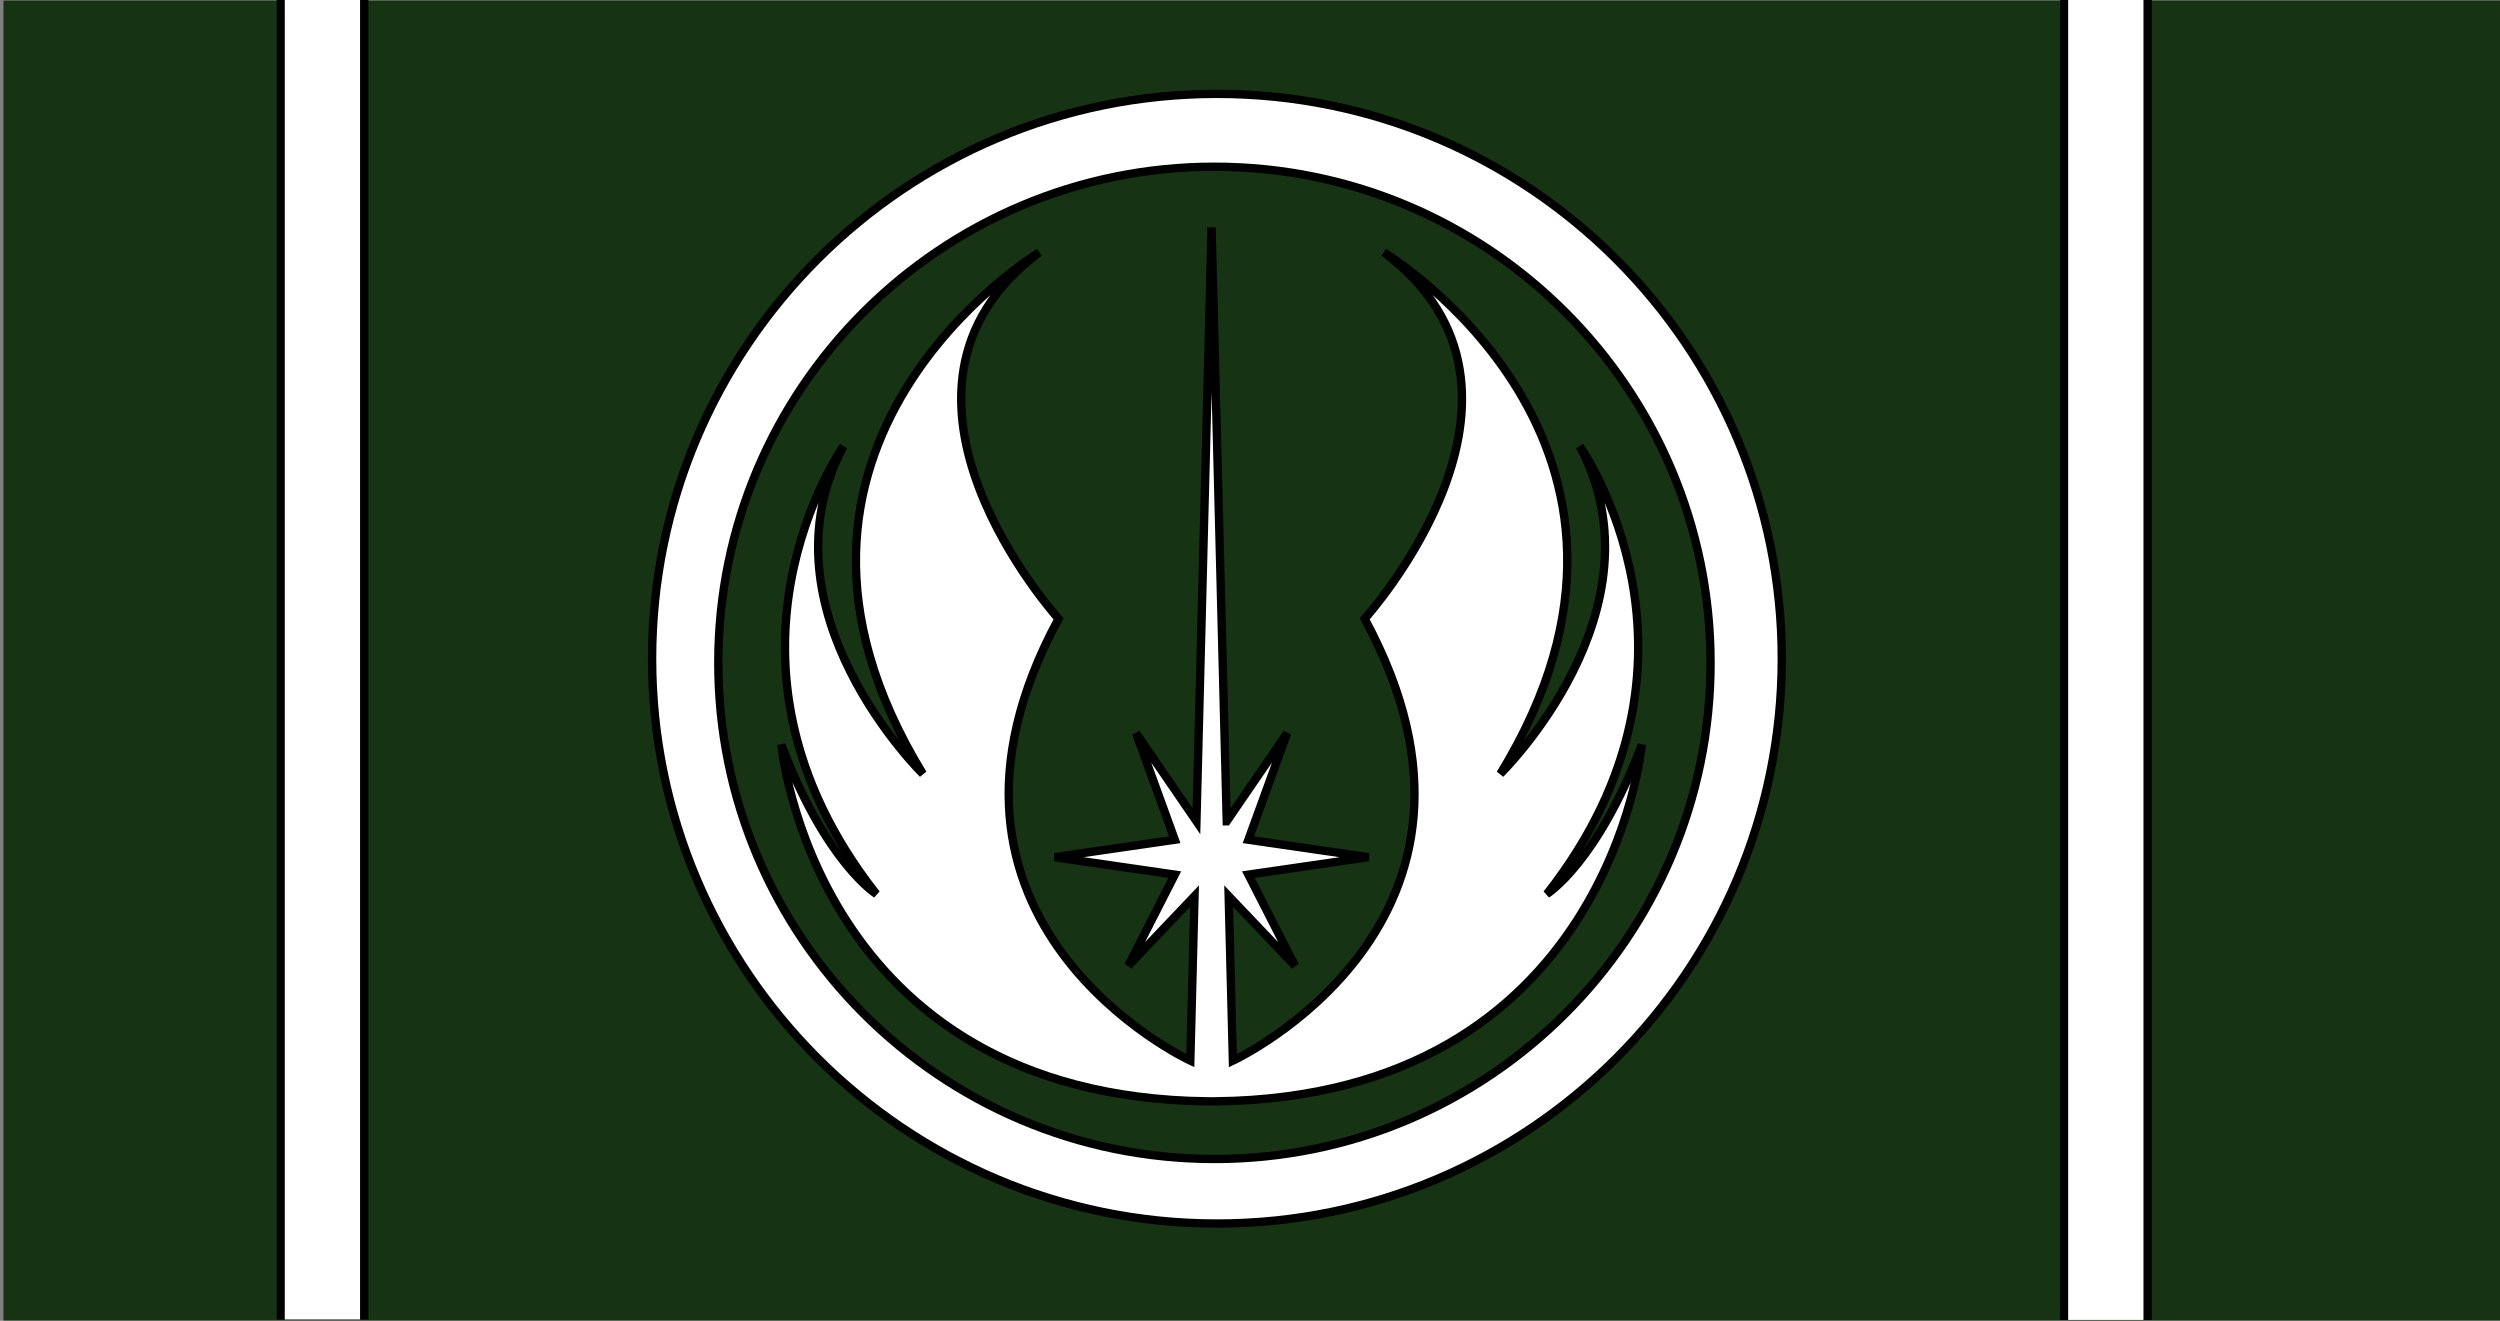
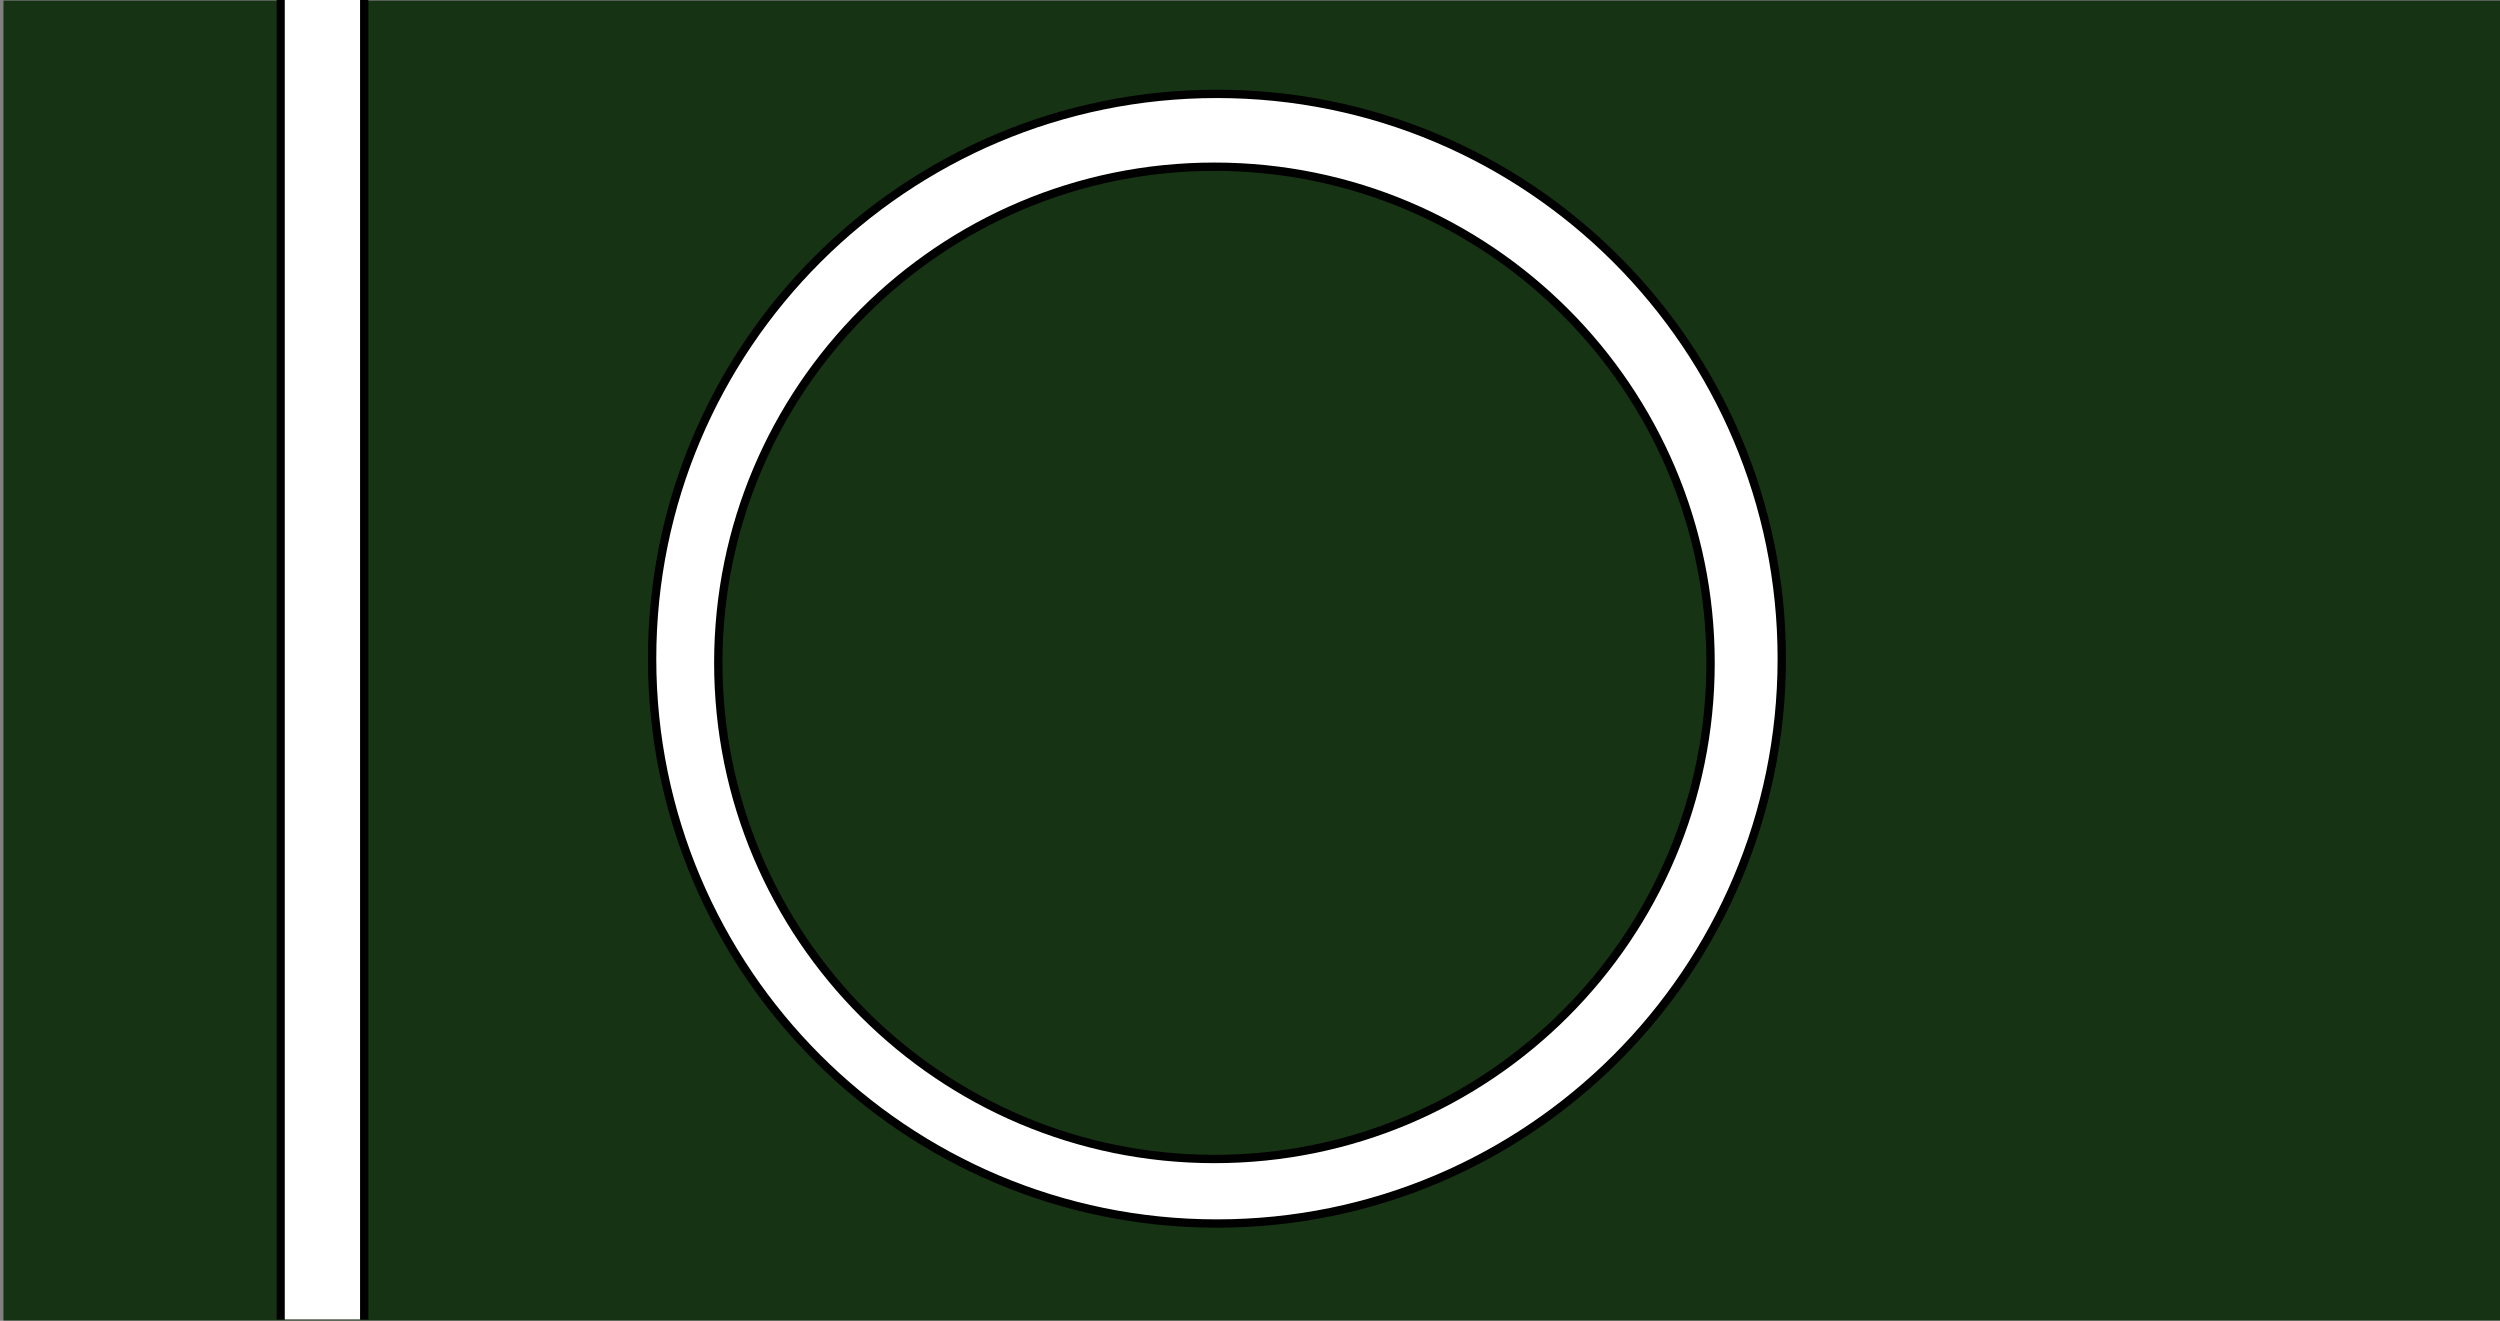
<svg xmlns="http://www.w3.org/2000/svg" xmlns:ns1="http://www.inkscape.org/namespaces/inkscape" xmlns:ns2="http://sodipodi.sourceforge.net/DTD/sodipodi-0.dtd" id="svg3631" version="1.1" ns1:version="0.47 r22583" width="600" height="317" ns2:docname="Jedi_Order[1].png">
  <rect width="100%" height="100%" fill="#808080" stroke="none" />
  <defs id="defs3635">
    <ns1:perspective ns2:type="inkscape:persp3d" ns1:vp_x="0 : 0.5 : 1" ns1:vp_y="0 : 1000 : 0" ns1:vp_z="1 : 0.5 : 1" ns1:persp3d-origin="0.5 : 0.33333333 : 1" id="perspective3639" />
    <ns1:perspective id="perspective3662" ns1:persp3d-origin="0.5 : 0.33333333 : 1" ns1:vp_z="1 : 0.5 : 1" ns1:vp_y="0 : 1000 : 0" ns1:vp_x="0 : 0.5 : 1" ns2:type="inkscape:persp3d" />
    <ns1:perspective id="perspective3690" ns1:persp3d-origin="0.5 : 0.33333333 : 1" ns1:vp_z="1 : 0.5 : 1" ns1:vp_y="0 : 1000 : 0" ns1:vp_x="0 : 0.5 : 1" ns2:type="inkscape:persp3d" />
    <ns1:perspective id="perspective3718" ns1:persp3d-origin="0.5 : 0.33333333 : 1" ns1:vp_z="1 : 0.5 : 1" ns1:vp_y="0 : 1000 : 0" ns1:vp_x="0 : 0.5 : 1" ns2:type="inkscape:persp3d" />
    <ns1:perspective id="perspective4258" ns1:persp3d-origin="0.5 : 0.33333333 : 1" ns1:vp_z="1 : 0.5 : 1" ns1:vp_y="0 : 1000 : 0" ns1:vp_x="0 : 0.5 : 1" ns2:type="inkscape:persp3d" />
    <ns1:perspective id="perspective4280" ns1:persp3d-origin="0.5 : 0.33333333 : 1" ns1:vp_z="1 : 0.5 : 1" ns1:vp_y="0 : 1000 : 0" ns1:vp_x="0 : 0.5 : 1" ns2:type="inkscape:persp3d" />
    <ns1:perspective id="perspective4308" ns1:persp3d-origin="0.5 : 0.33333333 : 1" ns1:vp_z="1 : 0.5 : 1" ns1:vp_y="0 : 1000 : 0" ns1:vp_x="0 : 0.5 : 1" ns2:type="inkscape:persp3d" />
    <ns1:perspective id="perspective4343" ns1:persp3d-origin="0.5 : 0.33333333 : 1" ns1:vp_z="1 : 0.5 : 1" ns1:vp_y="0 : 1000 : 0" ns1:vp_x="0 : 0.5 : 1" ns2:type="inkscape:persp3d" />
    <ns1:perspective id="perspective4384" ns1:persp3d-origin="0.5 : 0.33333333 : 1" ns1:vp_z="1 : 0.5 : 1" ns1:vp_y="0 : 1000 : 0" ns1:vp_x="0 : 0.5 : 1" ns2:type="inkscape:persp3d" />
    <ns1:perspective id="perspective4431" ns1:persp3d-origin="0.5 : 0.33333333 : 1" ns1:vp_z="1 : 0.5 : 1" ns1:vp_y="0 : 1000 : 0" ns1:vp_x="0 : 0.5 : 1" ns2:type="inkscape:persp3d" />
    <ns1:perspective id="perspective4488" ns1:persp3d-origin="0.5 : 0.33333333 : 1" ns1:vp_z="1 : 0.5 : 1" ns1:vp_y="0 : 1000 : 0" ns1:vp_x="0 : 0.5 : 1" ns2:type="inkscape:persp3d" />
    <ns1:perspective id="perspective4510" ns1:persp3d-origin="0.5 : 0.33333333 : 1" ns1:vp_z="1 : 0.5 : 1" ns1:vp_y="0 : 1000 : 0" ns1:vp_x="0 : 0.5 : 1" ns2:type="inkscape:persp3d" />
  </defs>
  <ns2:namedview pagecolor="#ffffff" bordercolor="#666666" borderopacity="1" objecttolerance="10" gridtolerance="10" guidetolerance="10" ns1:pageopacity="0" ns1:pageshadow="2" ns1:window-width="1186" ns1:window-height="751" id="namedview3633" showgrid="false" ns1:zoom="0.55542457" ns1:cx="401.89569" ns1:cy="-28.577908" ns1:window-x="96" ns1:window-y="23" ns1:window-maximized="0" ns1:current-layer="svg3631" />
  <rect style="fill:#163314;fill-opacity:1;fill-rule:nonzero;stroke:none" id="rect4451-1" width="599.991" height="316.762" x="0.832" y="0.146" />
  <g id="g4328" transform="translate(-7.246,0.883)">
    <path transform="matrix(0.921,0,0,0.921,40.221,-58.059)" d="m 428.501,233.73 c 0,81.288 -65.897,147.185 -147.185,147.185 -81.288,0 -147.185,-65.897 -147.185,-147.185 0,-81.288 65.897,-147.185 147.185,-147.185 81.288,0 147.185,65.897 147.185,147.185 z" ns2:ry="147.18471" ns2:rx="147.18471" ns2:cy="233.73036" ns2:cx="281.31631" id="path4248" style="fill:#ffffff;fill-opacity:1;fill-rule:nonzero;stroke:#000000;stroke-width:2.171;stroke-miterlimit:4;stroke-opacity:1;stroke-dasharray:none" ns2:type="arc" />
    <path transform="matrix(0.809,0,0,0.809,71.124,-30.885)" d="m 428.501,233.73 c 0,81.288 -65.897,147.185 -147.185,147.185 -81.288,0 -147.185,-65.897 -147.185,-147.185 0,-81.288 65.897,-147.185 147.185,-147.185 81.288,0 147.185,65.897 147.185,147.185 z" ns2:ry="147.18471" ns2:rx="147.18471" ns2:cy="233.73036" ns2:cx="281.31631" id="path4248-8" style="fill:#163314;fill-opacity:1;fill-rule:nonzero;stroke:#000000;stroke-width:2.472;stroke-miterlimit:4;stroke-opacity:1;stroke-dasharray:none" ns2:type="arc" />
    <g style="fill:#ffffff;stroke:#000000;stroke-width:4.576;stroke-miterlimit:4;stroke-opacity:1;stroke-dasharray:none" id="g1" transform="matrix(0.437,0,0,-0.437,485.452,279.342)">
      <g id="g2" style="fill:#ffffff;fill-opacity:1;stroke:#000000;stroke-width:1.782;stroke-miterlimit:4;stroke-opacity:1;stroke-dasharray:none" transform="matrix(2.568,0,0,-2.568,-860.684,-186.968)">
-         <path id="path1" style="fill:#ffffff;fill-opacity:1;fill-rule:evenodd;stroke:#000000;stroke-width:1.782;stroke-miterlimit:4;stroke-opacity:1;stroke-dasharray:none" d="m 171.386,-146.875 c 2.038,-2.975 12.915,-18.849 12.915,-18.849 0,0 -8.289,22.798 -8.289,22.798 0,0 25.698,3.732 25.698,3.732 0,0 -25.698,3.73 -25.698,3.73 0,0 9.948,19.482 9.948,19.482 0,0 -12.411,-13.048 -14.165,-14.891 0.723,28.249 0.901,35.202 0.901,35.202 0,0 63.418,-29.431 28.185,-94.507 0,0 43.937,-48.497 4.145,-78.341 0,0 67.978,41.036 24.87,111.501 0,0 35.646,-34.817 16.994,-70.051 0,0 32.331,45.596 -7.047,95.751 0,0 10.777,-6.633 20.31,-31.917 0,0 -6.954,75.272 -91.168,76.259 0,0.01 0,0.01 0,0.01 -0.281,0 -0.56,0 -0.84,-0.001 -0.279,0.001 -0.559,0.001 -0.839,0.001 0,0 0,0 0,-0.01 -84.214,-0.987 -91.168,-76.259 -91.168,-76.259 9.533,25.284 20.309,31.917 20.309,31.917 -39.377,-50.155 -7.046,-95.751 -7.046,-95.751 -18.653,35.234 16.995,70.051 16.995,70.051 -43.108,-70.465 24.869,-111.501 24.869,-111.501 -39.791,29.844 4.146,78.341 4.146,78.341 -35.232,65.077 28.186,94.507 28.186,94.507 0,0 0.177,-6.953 0.9,-35.202 -1.754,1.843 -14.164,14.891 -14.164,14.891 0,0 9.947,-19.482 9.947,-19.482 0,0 -25.697,-3.73 -25.697,-3.73 0,0 25.697,-3.732 25.697,-3.732 0,0 -8.288,-22.798 -8.288,-22.798 0,0 10.875,15.875 12.914,18.849 0.924,-36.083 3.214,-125.615 3.225,-126.037 0.004,-0.993 0.004,-0.998 0.004,-0.998 0,0 0,0.001 0.01,0.413 0.011,-0.412 0.011,-0.413 0.011,-0.413 0,0 0,0.006 0.004,0.998 0.018,0.706 2.303,90.036 3.224,126.037 0,0 0,0 0,0 z" />
+         <path id="path1" style="fill:#ffffff;fill-opacity:1;fill-rule:evenodd;stroke:#000000;stroke-width:1.782;stroke-miterlimit:4;stroke-opacity:1;stroke-dasharray:none" d="m 171.386,-146.875 z" />
      </g>
    </g>
  </g>
  <g id="g4419" transform="matrix(1,0,0,0.999,-8.597,-0.017)">
    <rect y="-0.1" x="74.999" height="317.115" width="22.009" id="rect4355" style="fill:#000000;fill-opacity:1;fill-rule:nonzero;stroke:none" />
    <rect y="-0.107" x="76.941" height="317.115" width="18.07" id="rect4355-5" style="fill:#ffffff;fill-opacity:1;fill-rule:nonzero;stroke:none" />
  </g>
  <g transform="matrix(1,0,0,0.999,419.421,0.091)" id="g4419-1">
-     <rect y="-0.1" x="74.999" height="317.115" width="22.009" id="rect4355-7" style="fill:#000000;fill-opacity:1;fill-rule:nonzero;stroke:none" />
-     <rect y="-0.107" x="76.941" height="317.115" width="18.07" id="rect4355-5-1" style="fill:#ffffff;fill-opacity:1;fill-rule:nonzero;stroke:none" />
-   </g>
+     </g>
</svg>